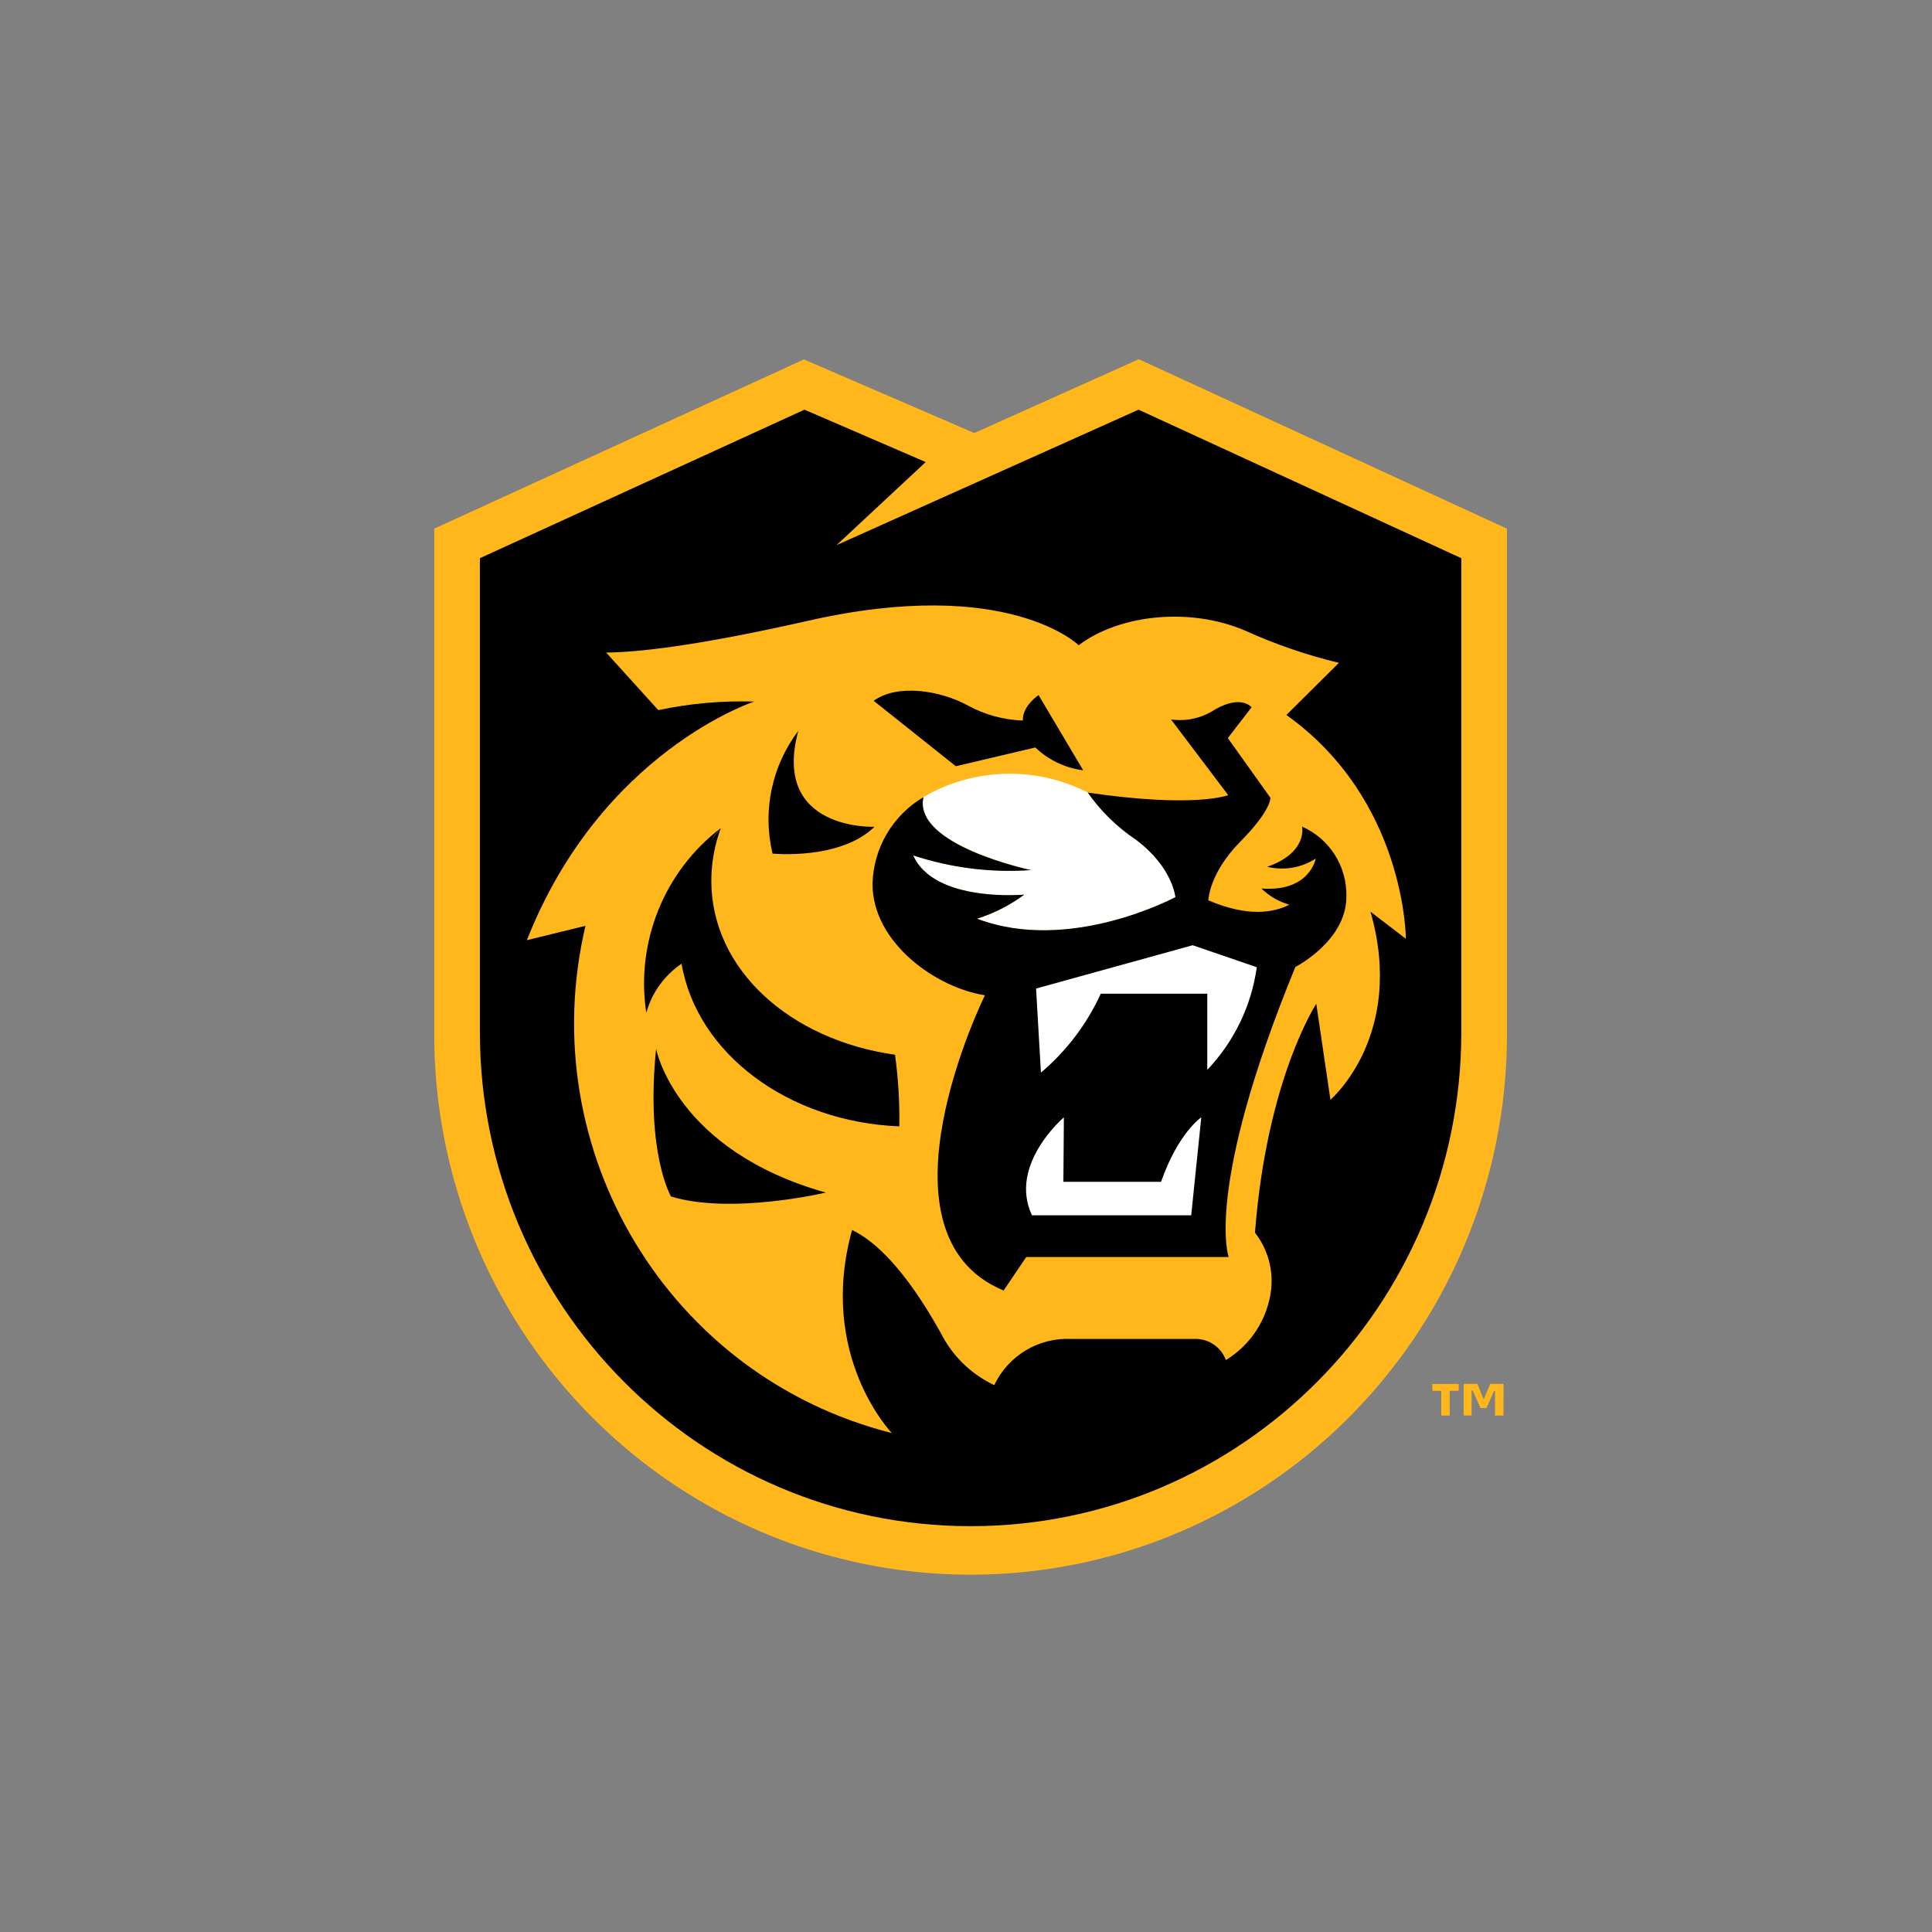
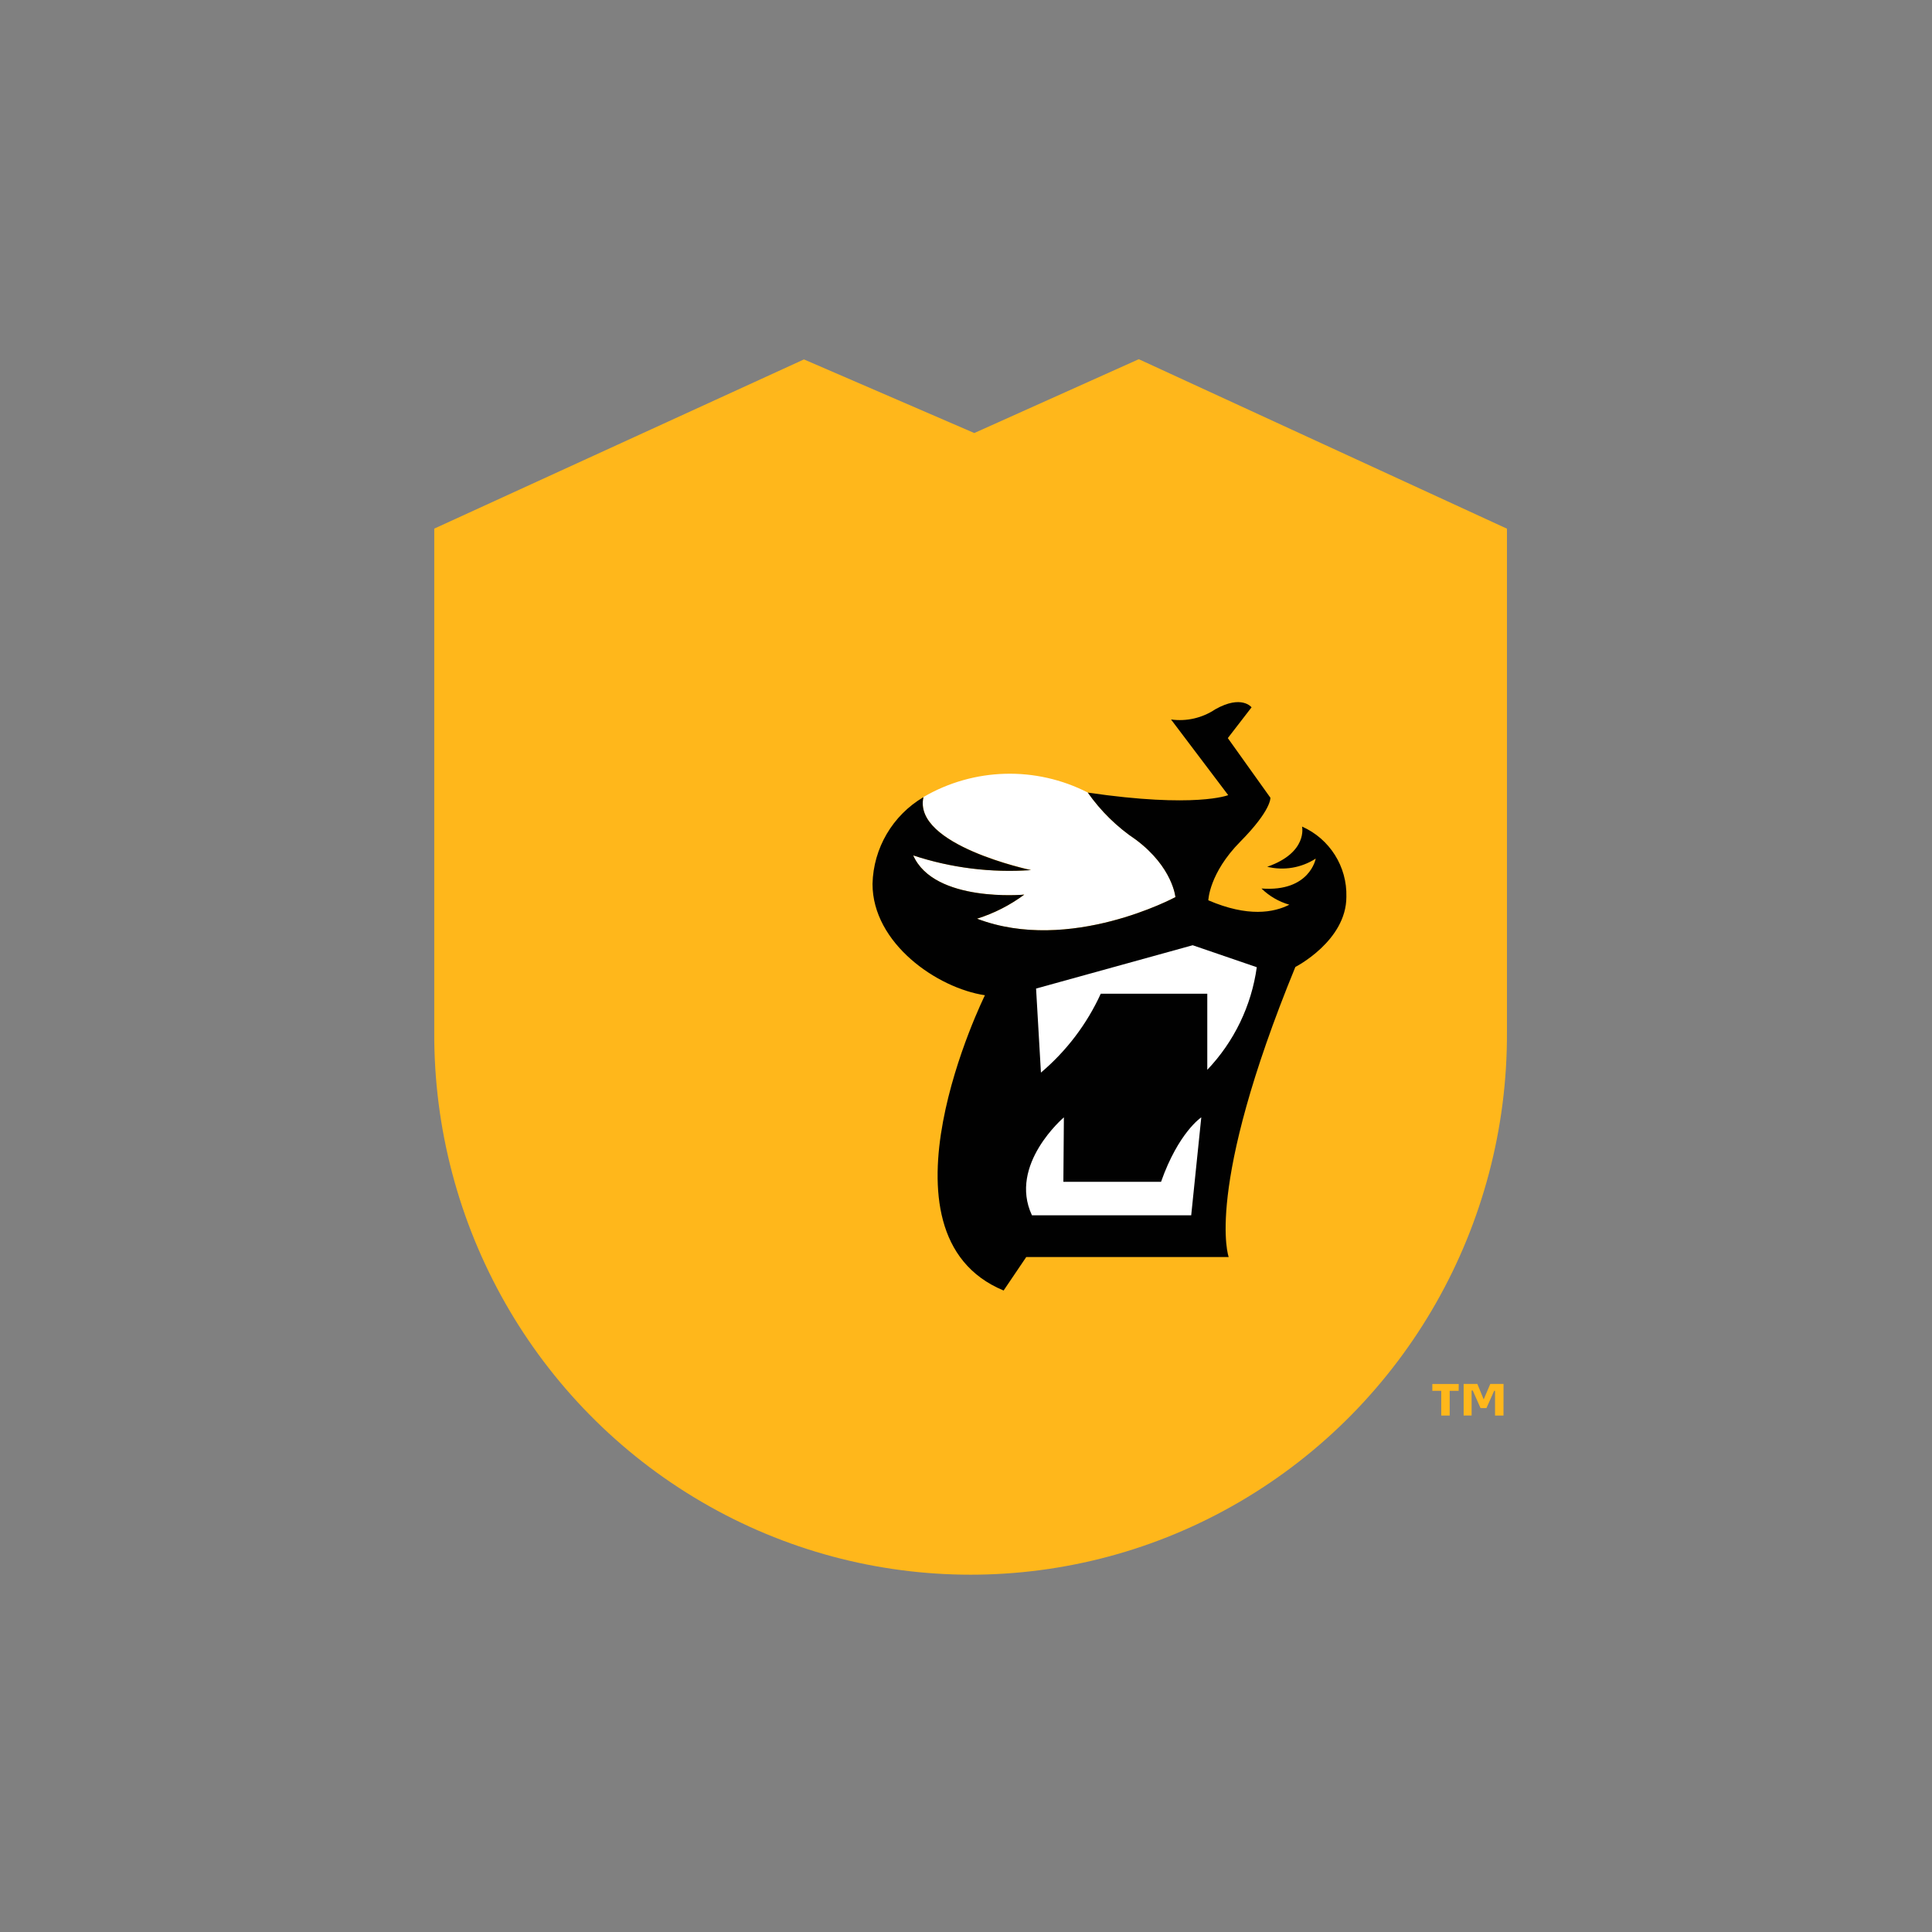
<svg xmlns="http://www.w3.org/2000/svg" version="1.1" viewBox="0 0 250 250">
  <rect x="0" y="0" width="250" height="250" fill="#808080" stroke="none" />
  <defs>
    <style>
      .cls-1 {
        fill: #010101;
      }

      .cls-2 {
        fill: #fff;
      }

      .cls-3 {
        fill: #ffb71b;
      }
    </style>
  </defs>
  <g>
    <g id="Layer_1">
      <g>
        <path class="cls-3" d="M147.358,46.481l-21.286,9.554-22.041-9.526-47.839,21.894v65.132c-.117,25.052,13.085,48.25,34.607,60.81,21.498,12.56,48.096,12.56,69.593,0,21.522-12.56,34.725-35.758,34.607-60.81v-65.124l-47.641-21.931Z" />
-         <path class="cls-1" d="M189.094,72.232v61.303c0,35.318-28.43,63.95-63.499,63.95s-63.499-28.632-63.499-63.95v-61.303l42.002-19.221,15.688,6.779-11.54,10.752,39.083-17.531,41.766,19.221Z" />
-         <path class="cls-3" d="M181.916,121.479s0-17.931-15.458-28.961l6.795-6.745c-4.127-.994-8.151-2.374-12.019-4.122-7.142-3.111-16.299-2.186-21.653,1.839,0,0-9.16-9.022-34.976-3.171-14.785,3.354-22.377,4.094-26.167,4.122l6.747,7.451c4.076-.868,8.241-1.241,12.407-1.11,0,0-19.783,6.452-29.416,30.879l7.585-1.862c-6.854,29.118,10.815,58.374,39.642,65.635,0,0-9.656-9.988-5.145-26.273,3.011,1.45,6.907,5.117,11.491,13.343,1.485,2.953,3.919,5.323,6.911,6.73,1.805-3.819,5.73-6.177,9.95-5.977h16.01c1.782-.041,3.393,1.057,4.006,2.731,3.272-1.984,5.438-5.374,5.865-9.177.27-2.615-.481-5.234-2.098-7.308,1.541-19.937,7.934-29.61,7.934-29.61l1.831,12.413s9.761-8.317,5.183-24.335c0,0,4.575,3.506,4.575,3.506Z" />
+         <path class="cls-3" d="M181.916,121.479s0-17.931-15.458-28.961l6.795-6.745c-4.127-.994-8.151-2.374-12.019-4.122-7.142-3.111-16.299-2.186-21.653,1.839,0,0-9.16-9.022-34.976-3.171-14.785,3.354-22.377,4.094-26.167,4.122l6.747,7.451c4.076-.868,8.241-1.241,12.407-1.11,0,0-19.783,6.452-29.416,30.879l7.585-1.862c-6.854,29.118,10.815,58.374,39.642,65.635,0,0-9.656-9.988-5.145-26.273,3.011,1.45,6.907,5.117,11.491,13.343,1.485,2.953,3.919,5.323,6.911,6.73,1.805-3.819,5.73-6.177,9.95-5.977c1.782-.041,3.393,1.057,4.006,2.731,3.272-1.984,5.438-5.374,5.865-9.177.27-2.615-.481-5.234-2.098-7.308,1.541-19.937,7.934-29.61,7.934-29.61l1.831,12.413s9.761-8.317,5.183-24.335c0,0,4.575,3.506,4.575,3.506Z" />
        <path class="cls-2" d="M133.404,112.583c-5.153.365-10.328-.278-15.236-1.893,2.732,6.154,14.374,5.073,14.374,5.073-1.849,1.375-3.916,2.43-6.114,3.122,12.005,4.577,25.675-2.805,25.675-2.805,0,0-.344-3.871-5.12-7.432-2.431-1.63-4.541-3.696-6.222-6.092-6.725-3.444-14.741-3.225-21.267.581-1.401,6.215,13.912,9.439,13.912,9.439" />
        <path class="cls-2" d="M55,46.235" />
-         <path class="cls-1" d="M113.055,90.685l10.629,8.465,10.291-2.425c1.694,1.622,3.864,2.656,6.19,2.95l-5.774-9.731s-2.116,1.384-2.033,3.294c-2.483-.086-4.913-.748-7.096-1.934-3.553-1.964-9.146-2.854-12.21-.618M103.295,94.583c-3.431,4.526-4.652,10.352-3.327,15.875,0,0,8.756.869,13.189-3.473,0,0-13.354.557-9.863-12.4M115.816,136.483c-13.623-1.918-23.771-11.065-23.771-22.512.005-2.327.421-4.635,1.229-6.817-.447.528-.87,1.074-1.268,1.638.362-.591.788-1.14,1.27-1.638-7.327,5.577-11.03,14.748-9.647,23.893.723-2.587,2.341-4.834,4.564-6.342,1.995,11.665,13.86,20.483,28.178,21.046.052-3.098-.134-6.195-.554-9.264M84.901,135.729s2.485,13.106,21.962,18.592c0,0-12.28,2.9-20.042.498,0,0-3.296-5.657-1.921-19.09" />
        <path class="cls-1" d="M168.485,106.959s.787,3.356-4.507,5.202c2.149.524,4.419.141,6.276-1.059,0,0-.762,4.344-7.021,3.869,1.01.987,2.249,1.708,3.607,2.097-2.017,1.027-5.366,1.632-10.484-.569,0,0,.098-3.505,4.147-7.6,4.047-4.095,3.886-5.673,3.886-5.673l-5.51-7.716,3.072-3.982s-1.268-1.676-4.698.258c-1.681,1.126-3.718,1.594-5.722,1.315l7.398,9.789s-4.197,1.717-18.172-.328c1.682,2.396,3.791,4.462,6.222,6.092,4.775,3.562,5.119,7.433,5.119,7.433,0,0-13.666,7.374-25.673,2.79,2.199-.688,4.266-1.74,6.117-3.113,0,0-11.651,1.082-14.374-5.073,4.907,1.618,10.082,2.264,15.236,1.902,0,0-15.312-3.224-13.911-9.44-3.989,2.352-6.481,6.596-6.59,11.225,0,7.677,8.345,13.476,14.546,14.407,0,0-15.27,30.874,2.417,38.208l2.929-4.332h26.196s-3.206-8.69,8.627-37.535c0,0,6.602-3.365,6.602-9.076.109-3.913-2.157-7.504-5.736-9.091" />
        <path class="cls-2" d="M134.068,127.919l.629,10.874c3.302-2.791,5.946-6.277,7.743-10.209h13.782v9.85c3.473-3.645,5.714-8.289,6.405-13.277l-8.296-2.844-20.263,5.605ZM150.239,152.928h-12.639l.066-8.342s-7.209,6.108-4.134,12.671h20.61l1.304-12.671s-2.943,1.923-5.208,8.342" />
        <path class="cls-3" d="M188.75,179.971h-1.161v3.201h-1.093v-3.201h-1.153v-.887h3.415s-.009.887-.009.887ZM194.548,183.173h-1.09v-3.201h-.116l-.998,2.237h-.762l-1.009-2.277h-.147v3.236h-1.032v-4.085h1.775l.819,2.0.853-2h1.716l-.007,4.093-0-.001Z" />
      </g>
    </g>
  </g>
</svg>